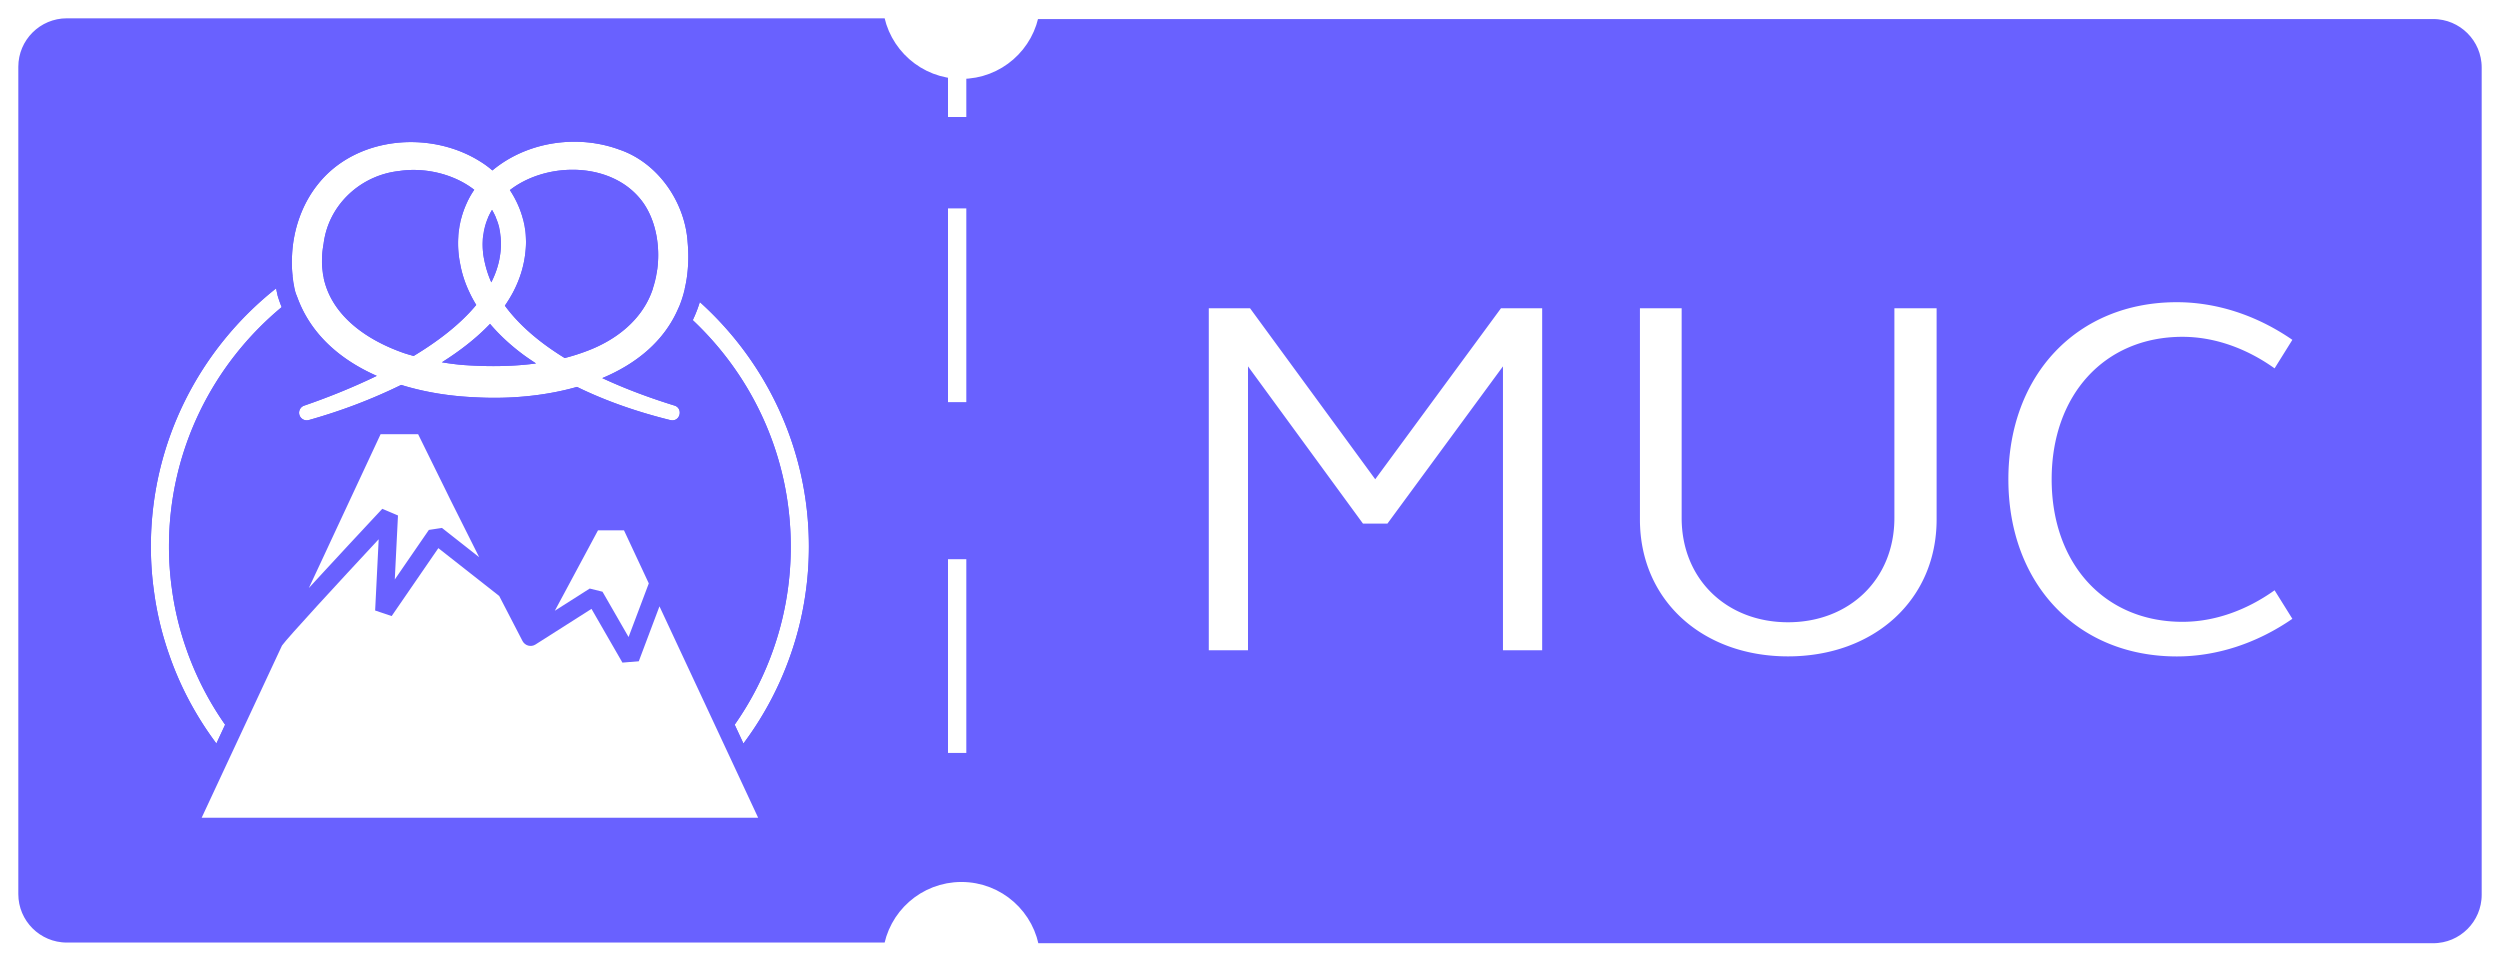
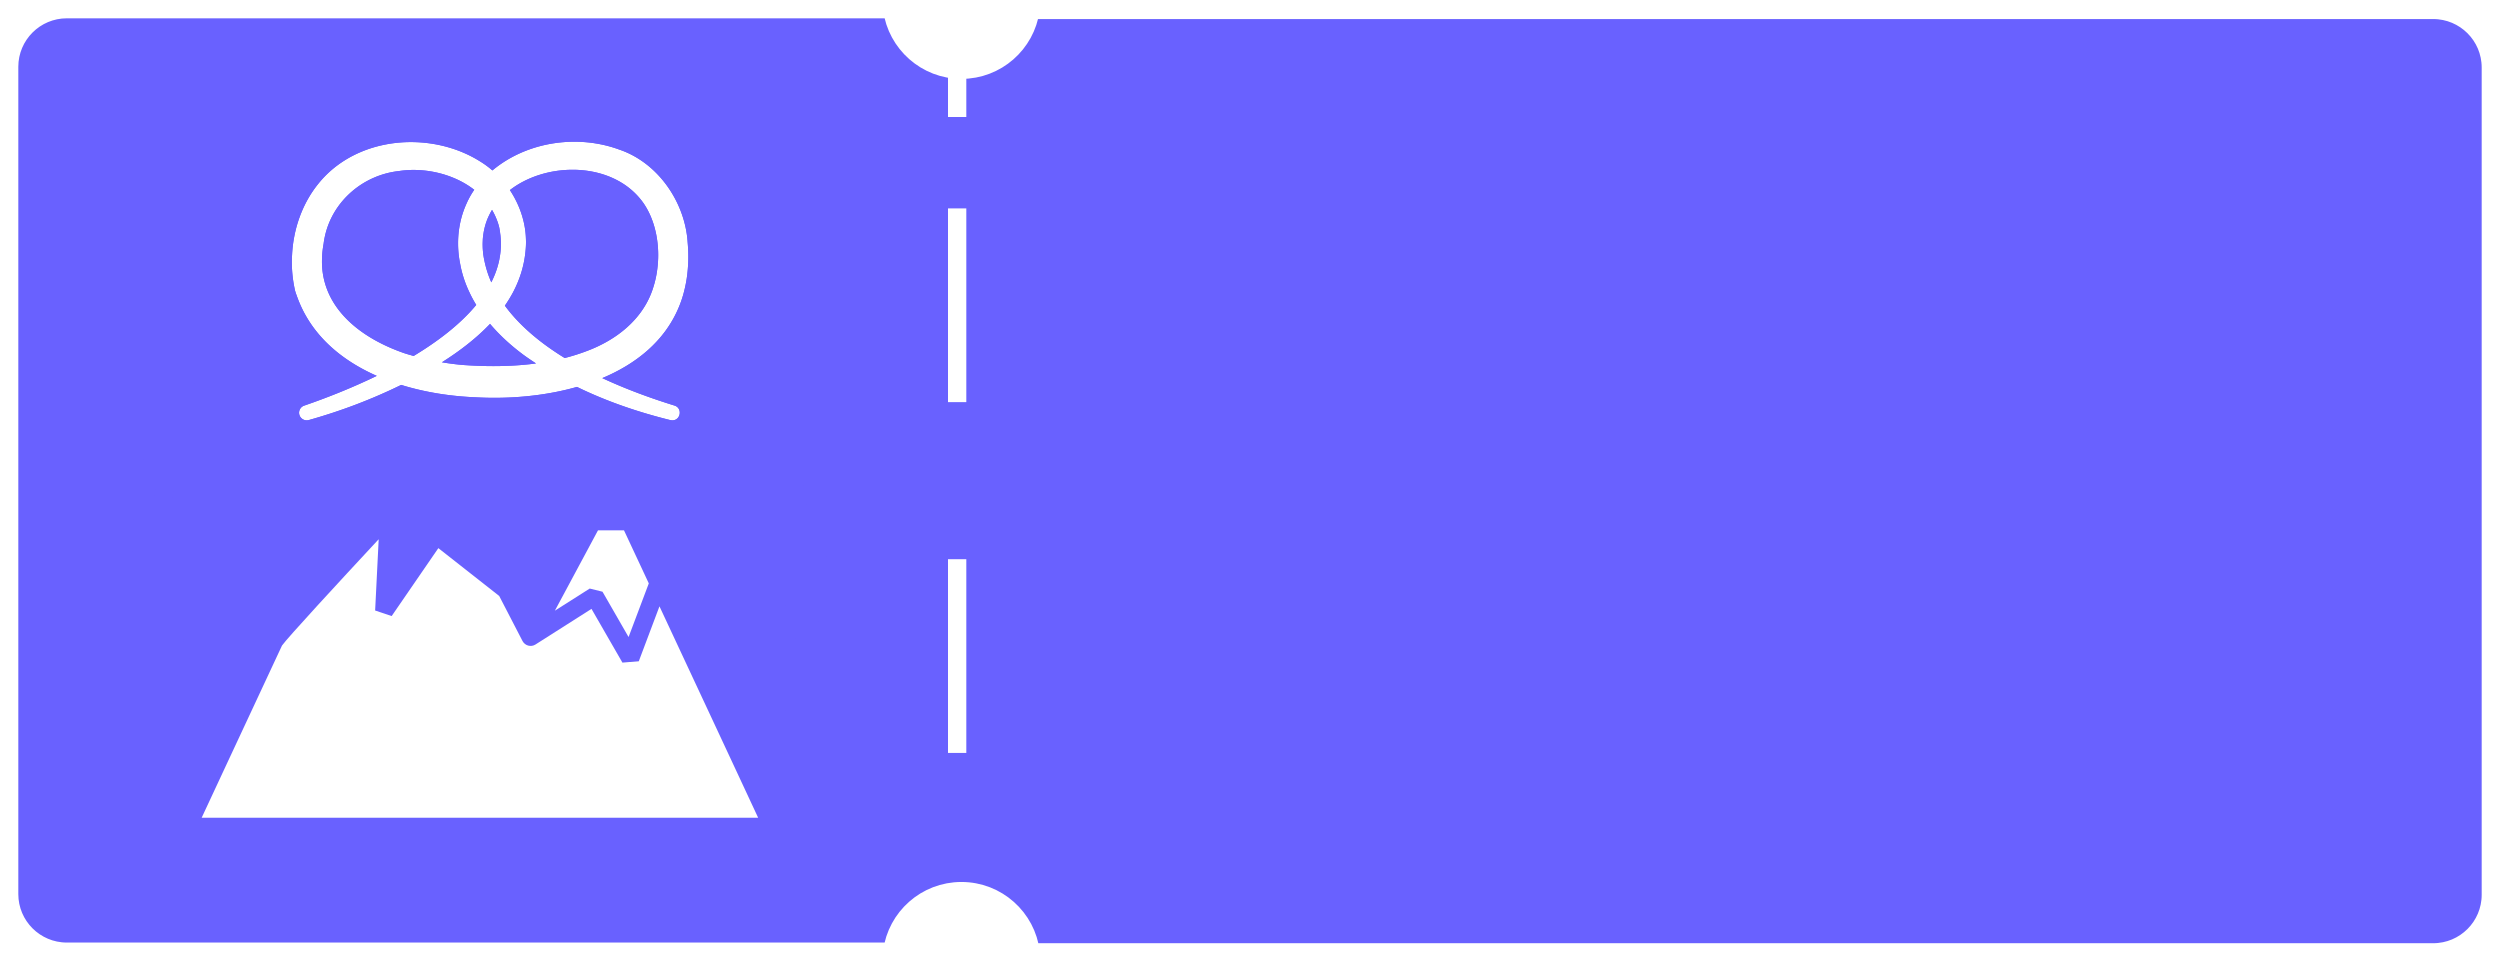
<svg xmlns="http://www.w3.org/2000/svg" width="546" height="210" fill="none">
  <path fill="#fff" d="M0 0H546V210H0z" />
  <path d="M531.403 208H225.099c-.915-7.539-7.339-13.378-15.127-13.378-7.739 0-14.129 5.764-15.109 13.232H14.597C7.643 207.854 2 202.213 2 195.266V14.589C2 7.642 7.643 2 14.597 2h180.267c.988 7.473 7.428 13.231 15.108 13.231 7.678 0 14.036-5.679 15.088-13.07h306.343C538.358 2.16 544 7.788 544 14.748v180.662c0 6.961-5.642 12.589-12.597 12.589z" fill="#6961FF" stroke="#fff" stroke-width="4" stroke-linecap="round" stroke-linejoin="round" />
  <path d="M209.043 23.556V12.578" stroke="#fff" stroke-width="4" stroke-linecap="square" stroke-linejoin="round" />
  <path d="M209.043 162.445V35.134" stroke="#fff" stroke-width="4" stroke-linecap="square" stroke-linejoin="round" stroke-dasharray="38.31 38.31" />
  <path d="M128.798 128.539l-7.614 4.848v-.013l7.614-4.835zM60.666 64.675c.25.817.527 1.62.856 2.397-15.03 12.462-24.62 31.274-24.62 52.285 0 3.069.21 6.139.618 9.103a66.127 66.127 0 0 0 3.162 13.239 67.29 67.29 0 0 0 8.483 16.572l-1.896 4.083h-.04l-.593-.817c-4.15-5.73-7.416-11.961-9.682-18.534a69.146 69.146 0 0 1-3.346-14.016 70.244 70.244 0 0 1-.659-9.63c0-22.83 10.71-43.208 27.361-56.381.079.474.184.961.29 1.436l.026.131.04.132zm87.548 2.503c.54-1.264.975-2.608 1.304-4.018.342-1.422.58-2.911.698-4.465a74.84 74.84 0 0 0-6.507-4.374 23.766 23.766 0 0 1-.172 4.545 21.897 21.897 0 0 1-.935 4.11c-.04.145-.092.29-.145.435-2.266 6.468-7.904 10.854-14.267 13.239a44.33 44.33 0 0 1-4.86 1.541c-5.164-3.175-9.788-6.956-13.068-11.434a30.251 30.251 0 0 0 1.752-2.859c1.449-2.74 2.437-5.73 2.753-9.024.092-.895.132-1.791.092-2.674a18.933 18.933 0 0 0-.566-4.057 20.554 20.554 0 0 0-1.528-4.163c-.053-.013-.106-.013-.145-.013h-.013a72.961 72.961 0 0 0-7.812-.408c-.843 0-1.673.013-2.503.04a5.867 5.867 0 0 0-.277.579 20.44 20.44 0 0 0-1.264 3.451 21.477 21.477 0 0 0-.659 4.005c-.132 1.989 0 4.004.395 5.94.395 2.2 1.08 4.269 2.016 6.232.448.962.948 1.884 1.501 2.793-3.504 4.241-8.39 7.956-13.673 11.144-.725-.21-1.45-.408-2.148-.645-8.444-2.951-15.794-8.34-17.507-16.427a17.33 17.33 0 0 1-.342-4.348c.026-1.014.145-2.041.342-3.122.066-.566.171-1.12.29-1.66a72.758 72.758 0 0 0-7.18 4.11 27.551 27.551 0 0 0 .12 4.664c.118 1.08.302 2.147.54 3.201.105.343.21.685.342 1.014C67.726 73 74.39 78.612 82.282 82.09c-5.757 2.793-11.408 4.966-15.769 6.468a1.654 1.654 0 0 0-1.132 2.042 1.66 1.66 0 0 0 1.594 1.199c.145 0 .29-.013.448-.053 6.981-1.963 13.686-4.492 20.194-7.68 5.335 1.66 10.96 2.49 16.216 2.7 1.357.08 2.727.12 4.11.12 6.047 0 12.291-.738 18.061-2.385 6.494 3.175 13.397 5.52 20.431 7.258.145.027.29.04.422.04 1.818 0 2.279-2.74.356-3.254-4.756-1.475-10.249-3.438-15.677-5.967 7.47-3.136 13.608-8.102 16.678-15.4zM105.427 52.57v-.026a9.57 9.57 0 0 1 .092-1.067c.172-1.41.527-2.714 1.054-3.94.264-.579.554-1.158.883-1.698.329.566.632 1.159.882 1.765.277.645.501 1.304.672 1.989.106.5.185.988.237 1.475.027.198.053.37.066.554a16.38 16.38 0 0 1-.237 4.9v.04c-.342 1.752-.948 3.45-1.778 5.098a23.209 23.209 0 0 1-1.568-5.02 15.121 15.121 0 0 1-.237-1.475v-.092c-.092-.856-.105-1.7-.066-2.503zm2.371 27.387c-2.147 0-4.281-.079-6.389-.224-1.62-.118-3.267-.342-4.9-.606 3.781-2.384 7.443-5.164 10.512-8.391 2.161 2.555 4.677 4.821 7.311 6.77.896.66 1.818 1.266 2.727 1.871-3.056.409-6.165.58-9.261.58zm68.857 39.401c0 3.254-.211 6.507-.645 9.643a70.114 70.114 0 0 1-3.346 14.003 71.557 71.557 0 0 1-9.682 18.534l-.593.817h-.04l-1.897-4.084a67.28 67.28 0 0 0 8.484-16.571 67.058 67.058 0 0 0 3.161-13.226c.409-2.977.606-6.047.606-9.116 0-19.47-8.233-37.043-21.406-49.44a28.51 28.51 0 0 0 1.541-3.951c14.609 13.16 23.817 32.222 23.817 53.391z" fill="#6961FF" />
-   <path d="M70.335 56.323a68.76 68.76 0 0 0-6.429 3.992c.119 1.08.303 2.147.54 3.2.106.343.211.686.343 1.015a67.58 67.58 0 0 1 5.888-3.86 17.33 17.33 0 0 1-.342-4.347zm34.461-8.813c-.25 0-.501 0-.751.013-1.107 0-2.2.04-3.293.106a21.477 21.477 0 0 0-.659 4.005 61.817 61.817 0 0 1 4.703-.172c.158 0 .316 0 .474.013a.794.794 0 0 1 .25 0c.172-1.41.527-2.713 1.054-3.938a79.86 79.86 0 0 0-1.778-.027zm9.498.633a66.7 66.7 0 0 0-5.955-.54c.277.645.501 1.304.672 1.989.106.5.185.988.237 1.475.027.198.053.369.066.553 1.871.119 3.728.316 5.546.58a18.933 18.933 0 0 0-.566-4.057zm29.244 10.723a21.897 21.897 0 0 1-.935 4.11 70.087 70.087 0 0 1 5.612 4.202c.54-1.265.975-2.608 1.304-4.018a71.548 71.548 0 0 0-5.981-4.294zm-82.016 8.207c-.33-.778-.606-1.581-.856-2.398l-.04-.132-.026-.132c-.106-.474-.211-.961-.29-1.435-16.651 13.173-27.36 33.552-27.36 56.381 0 3.254.223 6.507.658 9.63a69.146 69.146 0 0 0 3.346 14.016c2.266 6.573 5.533 12.804 9.682 18.535l.593.816h.04l1.897-4.083a67.29 67.29 0 0 1-8.484-16.572 66.127 66.127 0 0 1-3.162-13.239 67.024 67.024 0 0 1-.619-9.103c0-21.011 9.59-39.823 24.62-52.284zm91.317-1.107a28.646 28.646 0 0 1-1.542 3.952c13.174 12.396 21.407 29.969 21.407 49.439a67.41 67.41 0 0 1-.606 9.116 67.13 67.13 0 0 1-3.162 13.226 67.282 67.282 0 0 1-8.483 16.572l1.897 4.083h.039l.593-.816a71.548 71.548 0 0 0 9.682-18.535A70.114 70.114 0 0 0 176.01 129c.435-3.136.646-6.389.646-9.643 0-21.17-9.208-40.231-23.817-53.391z" fill="#fff" />
  <path d="M105.497 55.072v.092a16.235 16.235 0 0 1-2.99 8.642 24.513 24.513 0 0 1-2.016-6.231c-.395-1.937-.526-3.952-.395-5.941.092-1.357.316-2.7.659-4.005a19.9 19.9 0 0 1 1.265-3.438 16.233 16.233 0 0 1 2.028 3.333 15.47 15.47 0 0 1 1.225 3.952c.066.355.119.711.158 1.067v.026c-.039.804-.026 1.647.066 2.503zm9.276-.198c-.316 3.293-1.304 6.284-2.753 9.024a16.305 16.305 0 0 1-2.938-7.338v-.04c.316-1.593.408-3.2.237-4.9-.013-.184-.039-.355-.066-.54a16.11 16.11 0 0 1 1.067-3.359 16.299 16.299 0 0 1 2.292-3.754h.014l.079-.119a.68.68 0 0 1 .066.132 20.553 20.553 0 0 1 1.528 4.163c.329 1.317.527 2.674.566 4.057.04.883 0 1.778-.092 2.674z" fill="#6961FF" />
  <path d="M150.18 52.898c-.566-8.72-6.428-17.336-14.898-20.22-3.149-1.16-6.495-1.726-9.841-1.726-6.468 0-12.936 2.12-17.902 6.27a19.686 19.686 0 0 0-2.674-1.963c-4.466-2.806-9.801-4.228-15.123-4.228-7.707 0-15.373 3.003-20.287 9.181-3.49 4.348-5.388 9.867-5.664 15.44a27.55 27.55 0 0 0 .118 4.663c.119 1.08.303 2.147.54 3.2.106.343.211.686.343 1.015 2.937 8.47 9.603 14.082 17.494 17.56-5.757 2.793-11.408 4.966-15.769 6.468a1.654 1.654 0 0 0-1.132 2.042 1.66 1.66 0 0 0 1.593 1.199c.145 0 .29-.014.448-.053 6.982-1.963 13.687-4.492 20.195-7.68 5.335 1.66 10.96 2.49 16.216 2.7 1.357.08 2.727.12 4.11.12 6.047 0 12.291-.739 18.061-2.385 6.494 3.174 13.397 5.52 20.431 7.258.145.026.29.04.422.04 1.818 0 2.279-2.74.356-3.254-4.756-1.475-10.249-3.438-15.677-5.968 7.47-3.135 13.608-8.101 16.678-15.399.54-1.265.975-2.608 1.304-4.018.342-1.423.579-2.911.698-4.466.158-1.83.145-3.754-.04-5.796zm-41.1 3.623v.04c-.342 1.751-.948 3.45-1.778 5.097a23.154 23.154 0 0 1-1.568-5.019 15.116 15.116 0 0 1-.237-1.475v-.092c-.092-.857-.105-1.7-.066-2.503v-.027a9.57 9.57 0 0 1 .092-1.067c.172-1.409.527-2.713 1.054-3.938.264-.58.553-1.16.883-1.7.329.567.632 1.16.882 1.766.277.645.501 1.304.672 1.989.106.5.185.988.237 1.475.027.198.053.369.066.553.171 1.7.079 3.307-.237 4.9zM88.187 77.097c-8.444-2.95-15.794-8.338-17.507-16.427a17.33 17.33 0 0 1-.342-4.347c.026-1.014.145-2.042.342-3.122.066-.566.171-1.12.29-1.66 1.713-7.653 8.352-13.33 16.177-14.187a21.208 21.208 0 0 1 3.174-.237c4.703 0 9.59 1.488 13.253 4.334-.475.685-.909 1.41-1.278 2.147a5.651 5.651 0 0 0-.277.58 20.44 20.44 0 0 0-1.264 3.45 21.478 21.478 0 0 0-.659 4.006c-.132 1.989 0 4.004.395 5.94.395 2.2 1.08 4.269 2.016 6.232.448.961.948 1.883 1.501 2.792-3.504 4.242-8.39 7.957-13.673 11.145-.725-.21-1.45-.408-2.148-.646zm19.615 2.859c-2.147 0-4.281-.08-6.389-.224-1.62-.118-3.267-.343-4.9-.606 3.781-2.384 7.443-5.164 10.512-8.391 2.16 2.555 4.677 4.821 7.311 6.77.896.66 1.818 1.265 2.727 1.871-3.056.409-6.165.58-9.261.58zm35.739-21.09a21.897 21.897 0 0 1-.935 4.11c-.04.145-.092.29-.145.434-2.266 6.469-7.904 10.855-14.267 13.24a44.257 44.257 0 0 1-4.861 1.54c-5.163-3.174-9.787-6.955-13.067-11.434a30.251 30.251 0 0 0 1.752-2.858c1.449-2.74 2.437-5.73 2.753-9.024.092-.896.132-1.791.092-2.674a18.934 18.934 0 0 0-.566-4.057 20.553 20.553 0 0 0-1.528-4.163.674.674 0 0 0-.066-.132 20.455 20.455 0 0 0-1.344-2.331c3.715-2.885 8.721-4.44 13.687-4.44 6.02 0 11.974 2.292 15.479 7.272 1.949 2.819 2.977 6.363 3.187 9.972a23.684 23.684 0 0 1-.171 4.545z" fill="#fff" />
  <path d="M153.856 61.606c.448-2.845.54-5.849.263-9.01-.698-10.631-7.904-20.353-17.52-23.646A32.5 32.5 0 0 0 125.441 27c-6.508 0-12.752 1.857-17.889 5.282l-.632-.395c-4.927-3.095-11.04-4.808-17.178-4.808-9.446 0-17.969 3.886-23.383 10.67-4.492 5.625-6.823 13.147-6.547 20.643C41.132 72.21 29 94.394 29 119.357c0 3.439.237 6.864.685 10.144a73.531 73.531 0 0 0 3.53 14.793c2.398 6.942 5.836 13.516 10.223 19.562l1.778 2.451h.211l-6.27 13.436a1.983 1.983 0 0 0 .118 1.897c.369.567.988.909 1.673.909h127.728c.671 0 1.304-.342 1.672-.909a1.982 1.982 0 0 0 .119-1.897l-6.27-13.436h.21l1.779-2.451c4.373-6.046 7.811-12.62 10.209-19.549a74.093 74.093 0 0 0 3.53-14.767c.461-3.319.685-6.744.685-10.183 0-23.106-10.393-43.84-26.754-57.751zM63.79 55.652c.277-5.572 2.174-11.092 5.665-15.44 4.913-6.178 12.58-9.181 20.287-9.181 5.322 0 10.657 1.423 15.123 4.229.948.58 1.844 1.238 2.674 1.962 4.966-4.15 11.434-6.27 17.902-6.27 3.346 0 6.692.566 9.84 1.726 8.471 2.885 14.333 11.5 14.899 20.22.185 2.042.198 3.966.04 5.797a28.333 28.333 0 0 1-.698 4.465 24.371 24.371 0 0 1-1.304 4.018c-3.07 7.298-9.209 12.264-16.678 15.4 5.428 2.529 10.921 4.492 15.676 5.967 1.924.514 1.463 3.254-.355 3.254a2.4 2.4 0 0 1-.422-.04c-7.034-1.738-13.937-4.083-20.432-7.258-5.769 1.647-12.013 2.384-18.06 2.384-1.383 0-2.753-.04-4.11-.118-5.256-.21-10.881-1.04-16.216-2.7-6.508 3.187-13.213 5.717-20.195 7.68-.158.039-.303.052-.448.052a1.66 1.66 0 0 1-1.594-1.199 1.654 1.654 0 0 1 1.133-2.042c4.36-1.501 10.012-3.675 15.769-6.468-7.891-3.477-14.557-9.09-17.494-17.56-.132-.329-.237-.671-.343-1.014a28.997 28.997 0 0 1-.54-3.201 27.56 27.56 0 0 1-.119-4.663zm77.907 71.767l-4.413 11.711-5.599-9.735-.105-.171-2.767-.685-7.614 4.848 9.419-17.56h5.678l5.401 11.553v.039zm-54.788-14.846l-3.411-1.449a1536.567 1536.567 0 0 0-4.9 5.256 1047.358 1047.358 0 0 0-5.073 5.467 1278.018 1278.018 0 0 0-6.072 6.587l1.686-3.61 1.673-3.583 1.541-3.32 10.776-23.092h8.193l4.664 9.471 1.093 2.213 1.252 2.556 6.323 12.62-8.128-6.389-1.91.29-.949.145-5.52 8.022-1.923 2.806.185-3.741.514-10.249h-.014zm-49.952 30.43a69.152 69.152 0 0 1-3.346-14.016 70.233 70.233 0 0 1-.659-9.63c0-22.829 10.71-43.208 27.36-56.381.08.474.185.962.29 1.436l.027.132.04.131c.25.817.526 1.62.856 2.398-15.031 12.462-24.621 31.273-24.621 52.284 0 3.07.21 6.139.62 9.103a66.11 66.11 0 0 0 3.16 13.239 67.29 67.29 0 0 0 8.484 16.572l-1.897 4.084h-.04l-.592-.817c-4.15-5.73-7.417-11.961-9.682-18.535zm128.623 35.594H44.044l5.73-12.29 1.844-3.952 1.845-3.952 8.127-17.415c1.186-1.686 12.278-13.714 21.025-23.119.04-.027.066-.066.092-.092l-.711 14.266-.066 1.291 3.61 1.212 10.195-14.833 13.292 10.446 5.098 9.854c.264.487.712.843 1.239.988.54.145 1.106.066 1.58-.237l12.238-7.786 6.758 11.738 1.541-.132h.172l1.857-.158 4.518-12.001 12.133 25.978 1.844 3.952 1.844 3.952 5.731 12.29zM176.013 129a70.114 70.114 0 0 1-3.346 14.003 71.547 71.547 0 0 1-9.682 18.535l-.593.817h-.04l-1.897-4.084a67.285 67.285 0 0 0 8.484-16.572 67.114 67.114 0 0 0 3.162-13.226 67.4 67.4 0 0 0 .606-9.116c0-19.47-8.234-37.043-21.407-49.439a28.506 28.506 0 0 0 1.541-3.952c14.609 13.16 23.817 32.222 23.817 53.391 0 3.254-.21 6.508-.645 9.643z" fill="#6961FF" />
  <path d="M109.08 56.521v.04c-.342 1.752-.948 3.451-1.778 5.098a23.15 23.15 0 0 1-1.568-5.02 15.116 15.116 0 0 1-.237-1.475v-.092c-.092-.856-.105-1.699-.066-2.503v-.026a9.57 9.57 0 0 1 .092-1.067c.172-1.41.527-2.714 1.054-3.939.264-.58.554-1.159.883-1.7.329.567.632 1.16.882 1.766.277.646.501 1.304.672 1.99.106.5.185.987.237 1.475.027.197.053.369.066.553a16.38 16.38 0 0 1-.237 4.9zm34.461 2.345a21.9 21.9 0 0 1-.935 4.11c-.04.145-.092.29-.145.434-2.266 6.468-7.904 10.855-14.267 13.24a44.256 44.256 0 0 1-4.861 1.54c-5.163-3.174-9.787-6.955-13.067-11.434a30.251 30.251 0 0 0 1.752-2.858c1.449-2.74 2.437-5.73 2.753-9.024.092-.896.132-1.791.092-2.674a18.935 18.935 0 0 0-.566-4.057 20.556 20.556 0 0 0-1.528-4.163.676.676 0 0 0-.066-.132 20.607 20.607 0 0 0-1.344-2.331c3.715-2.885 8.721-4.44 13.687-4.44 6.02 0 11.974 2.292 15.478 7.272 1.95 2.819 2.978 6.362 3.188 9.972a23.683 23.683 0 0 1-.171 4.545zm-26.479 20.511c-3.056.408-6.165.58-9.261.58-2.147 0-4.281-.08-6.389-.224-1.62-.119-3.267-.343-4.9-.606 3.78-2.385 7.443-5.164 10.512-8.392 2.16 2.556 4.676 4.822 7.311 6.771.896.659 1.818 1.265 2.727 1.871zm-13.053-12.778c-3.504 4.242-8.392 7.956-13.674 11.144-.724-.21-1.45-.408-2.147-.645-8.444-2.95-15.795-8.339-17.508-16.427-.29-1.37-.408-2.82-.342-4.347.026-1.015.145-2.042.343-3.122.065-.567.17-1.12.29-1.66 1.712-7.654 8.351-13.331 16.176-14.188a21.193 21.193 0 0 1 3.175-.237c4.703 0 9.59 1.489 13.252 4.334-.474.685-.909 1.41-1.278 2.147a5.855 5.855 0 0 0-.276.58 20.441 20.441 0 0 0-1.265 3.451 21.56 21.56 0 0 0-.659 4.005c-.131 1.99 0 4.005.396 5.941.395 2.2 1.08 4.268 2.015 6.231a28.35 28.35 0 0 0 1.502 2.793z" fill="#6961FF" />
  <path d="M165.579 178.597H44.043l5.73-12.291 1.845-3.952 1.844-3.951 8.128-17.415c1.185-1.687 12.277-13.714 21.024-23.119.04-.027.066-.066.092-.093l-.711 14.267-.066 1.291 3.61 1.212 10.196-14.833 13.291 10.446 5.098 9.854c.264.487.712.843 1.239.988.54.145 1.106.066 1.58-.237l12.238-7.786 6.758 11.738 1.541-.132h.172l1.857-.158 4.519-12.001 12.132 25.978 1.844 3.951 1.845 3.952 5.73 12.291z" fill="#fff" />
  <path d="M141.694 127.42l-4.413 11.711-5.598-9.735-.106-.172h-.013l-2.766-.685-7.614 4.835 9.418-17.547h5.678l5.401 11.553.013.04z" fill="#fff" />
-   <path d="M128.798 128.539l-7.614 4.848v-.013l7.614-4.835zm-24.148-6.85l-8.128-6.389-1.91.29-.948.144-5.52 8.023-1.923 2.806.184-3.741.514-10.249h-.013l-3.412-1.449c-1.752 1.87-3.385 3.622-4.9 5.256a1047.358 1047.358 0 0 0-5.072 5.467 1282.837 1282.837 0 0 0-6.073 6.586l1.686-3.609 1.673-3.583 1.542-3.32 10.775-23.092h8.194l4.663 9.471 1.094 2.213 1.251 2.556 6.323 12.62zm159.364-54.358h9.001l27.335 37.338 27.458-37.338h9.002v74.69h-8.563v-62.01l-25.235 34.346h-5.338L272.563 80.01v62.011H264v-74.69h.014zm158.942 46.12c0 17.674-13.777 29.901-32.453 29.901-18.676 0-32.343-12.227-32.343-29.901v-46.12h9.112v45.791c0 13.448 9.893 22.779 23.231 22.779 13.338 0 23.232-9.331 23.232-22.779v-45.79h9.221v46.119zM475.418 66c8.563 0 17.331 2.772 25.235 8.22l-3.883 6.23c-6.23-4.447-13.228-6.89-20.117-6.89-17.002 0-28.57 12.666-28.57 31.123 0 18.456 11.555 31.122 28.57 31.122 6.889 0 13.887-2.443 20.117-6.889l3.883 6.23c-7.89 5.448-16.672 8.219-25.235 8.219-21.791 0-36.789-15.89-36.789-38.682C438.629 81.89 453.627 66 475.418 66z" fill="#fff" />
</svg>